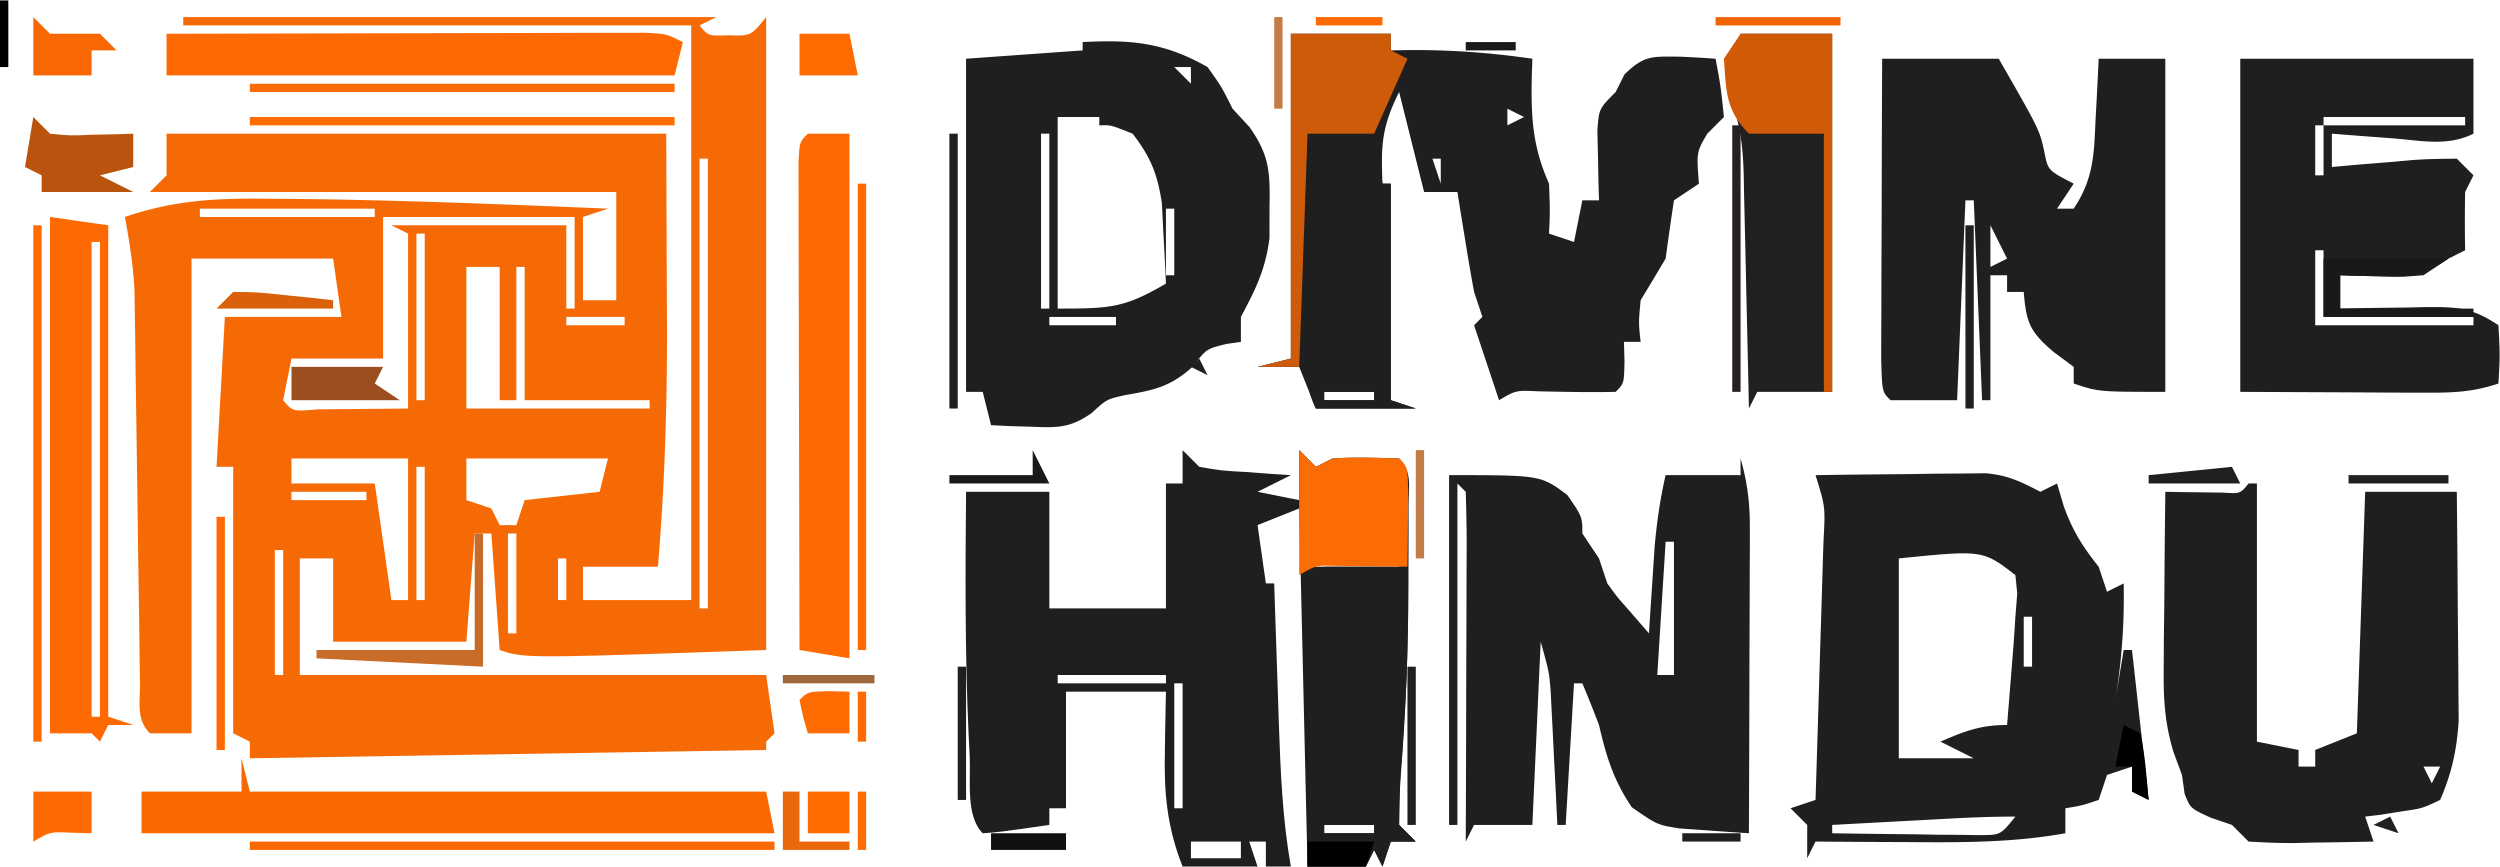
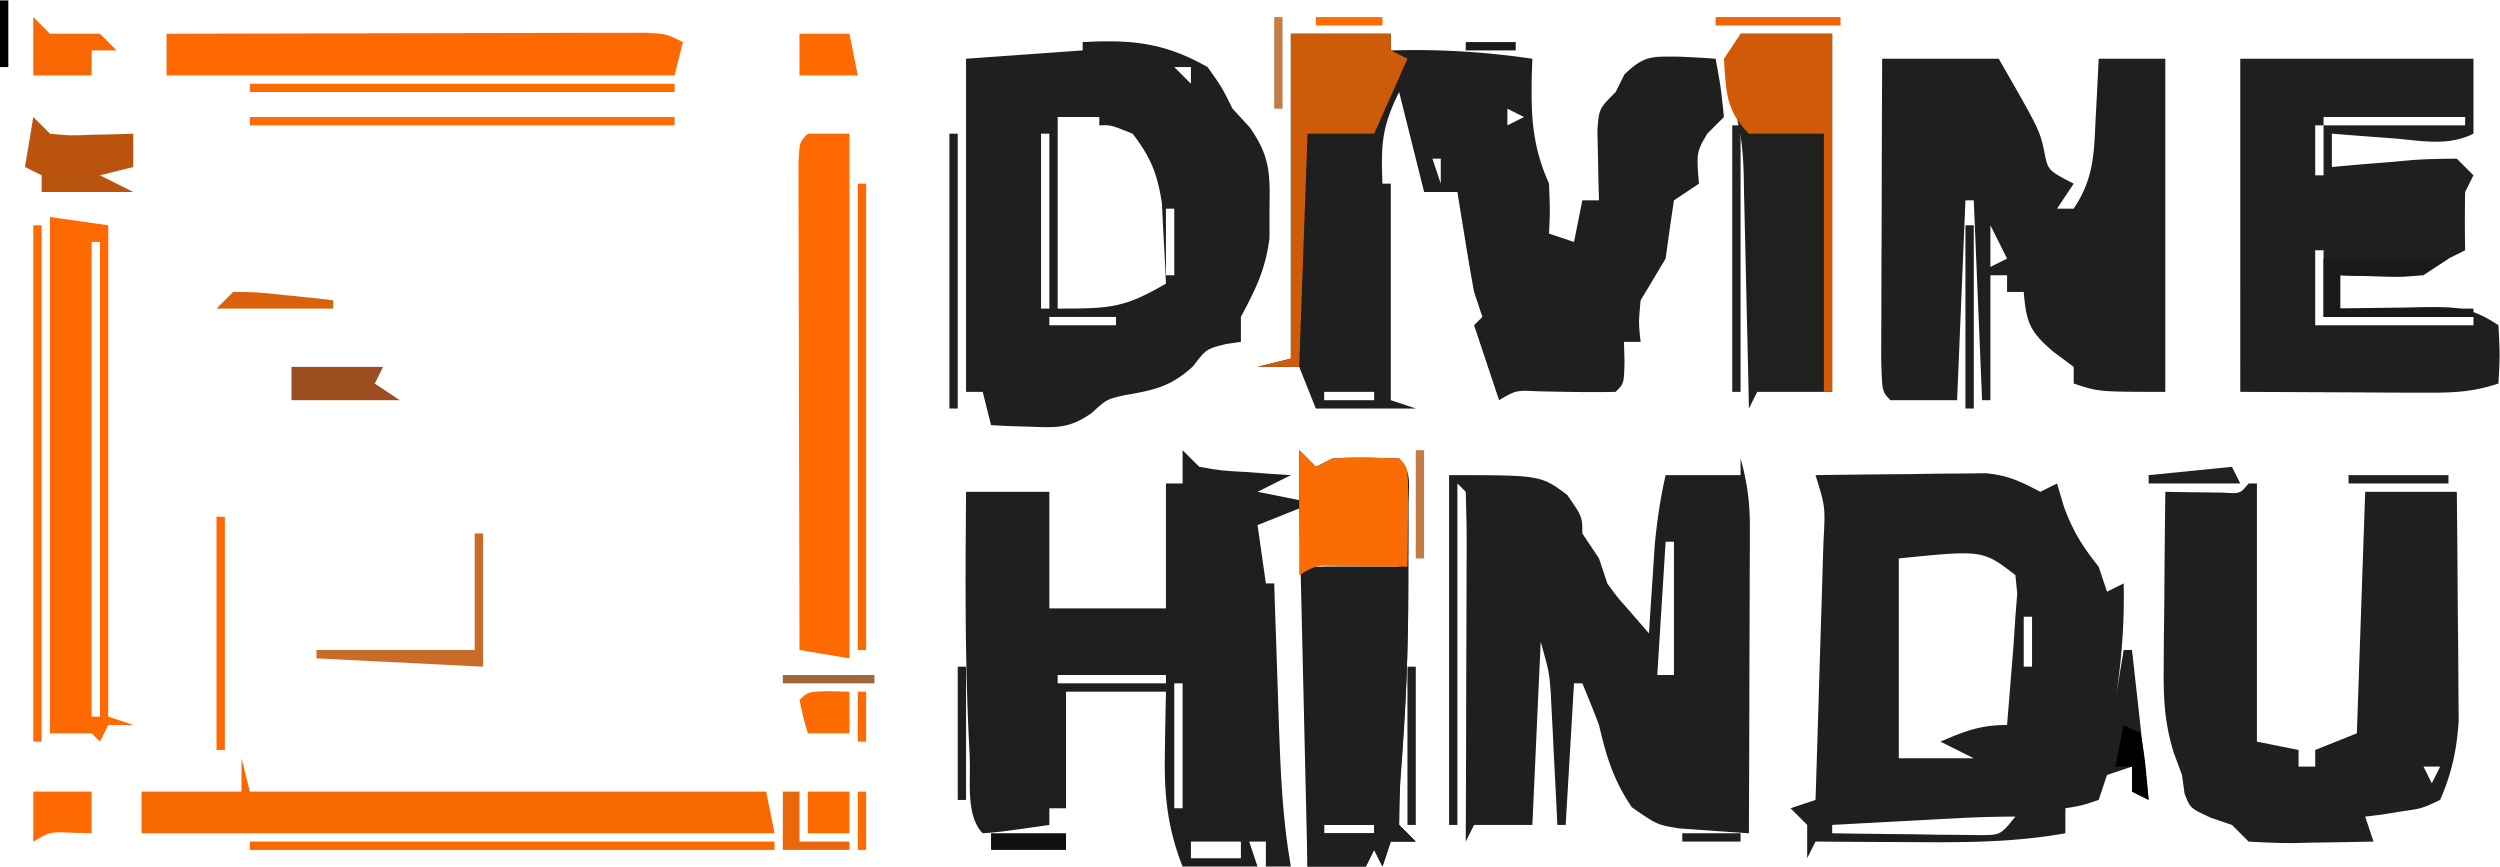
<svg xmlns="http://www.w3.org/2000/svg" height="867" viewBox="0 0 300.188 104" width="2500">
-   <path d="m22 2h64l-2 1c1.053 1.27 1.053 1.27 3.438 1.188 2.73.08 2.73.08 4.562-2.188v76c-29 1-29 1-32 0l-1-14h-2l-1 13h-16v-10h-4v14h56l1 7-1 1v1l-62 1v-2l-2-1v-32h-2l1-18h14l-1-7h-17v57h-5c-1.68-1.68-1.16-3.762-1.19-6.067l-.05-3.278-.041-3.573-.056-3.652a5877.22 5877.22 0 0 1 -.163-11.618c-.068-5.076-.142-10.153-.219-15.23l-.04-3.542-.052-3.326-.038-2.911c-.161-2.993-.607-5.858-1.151-8.803 5.845-2.017 11.033-2.273 17.188-2.188l2.959.02c12.623.127 25.24.643 37.853 1.168l-3 1v10h4v-13h-56l2-2v-5h60l.063 17.562.027 5.44c.028 9.713-.283 19.316-1.09 28.998h-9v4h13v-69h-61zm62 14 1 2zm0 3v54h1v-54zm-60 6v1h21v-1zm22 1v17h-11l-1 5c1.137 1.365 1.137 1.365 4.16 1.098l3.903-.035 6.937-.063v-21l-2-1h21v10h1v-11zm4 2v20h1v-20zm6 4v17h22v-1h-15v-16h-1v16h-2v-16zm12 6v1h7v-1zm-35 17 1 3zm2 0v3h10l2 14h2v-17zm21 0v5l3 1 1 2h2l1-3 9-1 1-4zm-6 1v16h1v-16zm-15 3v1h9v-1zm26 5v12h1v-12zm-28 2v15h1v-15zm34 1v5h1v-5z" fill="#f66a06" />
  <path d="m142 54 2 2c2.662.463 2.662.463 5.625.625l3.04.227 2.335.148-4 2 5 1v-6l2 2 2-1c2.69-.187 5.297-.086 8 0 1.626 1.626 1.13 3.436 1.133 5.68l.005 2.98-.013 3.215-.001 3.258c-.034 7.74-.32 15.437-.944 23.152-.135 1.9-.167 3.809-.18 5.715l2 2h-3l-1 3-1-2-1 2h-7l-1-43-5 2 1 7h1l.076 2.367c.117 3.566.239 7.13.361 10.696l.12 3.724c.203 5.805.43 11.488 1.443 17.213h-3v-3h-2l1 3h-9c-1.861-4.705-2.25-8.876-2.125-13.875l.027-2.086c.024-1.68.06-3.36.098-5.039h-12v14h-2v2c-6.152.879-6.152.879-8 1-2.078-2.078-1.425-6.384-1.563-9.25l-.128-2.527c-.449-9.739-.396-19.476-.309-29.223h10v14h14v-15h2zm16 13v32h1v-31h9v-1zm-31 14v1h13v-1zm14 1v15h1v-15zm18 17v1h6v-1zm-16 2v2h6v-2z" fill="#1e1e1e" />
  <path d="m155 4h12v2l1.688-.035c5.21-.062 10.156.285 15.312 1.035l-.07 2.012c-.1 4.914.053 8.45 2.07 12.988.125 3.313.125 3.313 0 6l3 1 1-5h2l-.07-2.336-.055-3.039-.07-3.023c.195-2.602.195-2.602 2.195-4.602l1.063-2.125c2.416-2.339 3.342-2.135 6.625-2.125 1.438.064 2.876.142 4.312.25.625 3.375.625 3.375 1 7l-2 2c-1.298 2.224-1.298 2.224-1 6l-3 2c-.352 2.33-.683 4.664-1 7a791.206 791.206 0 0 1 -3 5c-.252 2.71-.252 2.71 0 5h-2l.063 2.438c-.063 2.562-.063 2.562-1.063 3.562-3.076.072-6.14-.004-9.215-.063-2.742-.136-2.742-.136-4.785 1.063l-3-9 1-1-1-3c-.378-2.058-.73-4.122-1.063-6.188l-.535-3.292-.402-2.52h-4l-3-12c-2.108 4.216-2.177 6.398-2 11h1v26l3 1h-12l-2-5h-5l4-1zm13 3 1 2zm11 1 1 2zm26 3 1 2zm-24 2v2l2-1zm12 1 1 3zm-11 3 1 2zm-10 2 1 3v-3zm11 1 1 2zm1 4 1 2zm3 8 1 3zm-7 9 1 2zm-21 6v1h6v-1z" fill="#201f1f" />
  <path d="m209 55c.798 2.812 1.123 5.298 1.114 8.218v2.486l-.016 2.655-.005 2.74c-.005 2.884-.018 5.768-.03 8.651a7223.55 7223.55 0 0 1 -.063 20.25c-1.77-.11-3.54-.236-5.309-.367l-2.986-.207c-2.705-.426-2.705-.426-5.768-2.551-2.199-3.263-3.05-6.055-3.937-9.875a151.794 151.794 0 0 0 -2-5h-1l-1 17h-1l-.184-3.797-.254-4.953-.119-2.5-.127-2.422-.11-2.222c-.187-2.448-.187-2.448-1.206-6.106l-1 22h-7l-1 2 .016-3.84c.018-4.683.03-9.366.039-14.05.005-2.03.012-4.06.02-6.09.013-2.912.018-5.823.023-8.735l.015-2.768c0-2.173-.05-4.345-.113-6.517l-1-1v41h-1v-42c11 0 11 0 14.188 2.375 1.812 2.625 1.812 2.625 1.812 4.625l2 3 1 3c1.181 1.634 1.181 1.634 2.563 3.188l2.437 2.812c.09-1.429.09-1.429.184-2.887l.254-3.8c.08-1.242.162-2.483.246-3.762.26-2.933.664-5.685 1.316-8.551h9zm-9 10-1 16h2v-16zm18-8c3.75-.058 7.5-.094 11.25-.125l3.223-.05 3.105-.02 2.857-.032c2.678.237 4.212 1.008 6.565 2.227l2-1 .813 2.75c1.095 3 2.235 4.788 4.187 7.25l1 3 2-1a75.56 75.56 0 0 1 -1 14l1-6h1l2 18-2-1v-3l-3 1-1 3c-2.063.688-2.063.688-4 1v3c-6.326 1.14-12.523 1.114-18.938 1.063l-3.228-.014a2271.29 2271.29 0 0 1 -7.834-.049l-1 2v-4l-2-2 3-1c.167-5.233.328-10.465.482-15.698.054-1.781.109-3.562.166-5.343.082-2.557.157-5.113.23-7.67l.083-2.421c.22-4.063.22-4.063-.961-7.868zm10 10v24h9l-4-2c2.906-1.257 4.796-2 8-2 .17-2.062.335-4.125.5-6.188l.281-3.48.219-3.332.219-2.8-.219-2.2c-3.925-3.017-3.925-3.017-14-2zm15 7v6h1v-6zm0 8 1 2zm-1 3 1 2zm-7.45 13.219-2.568.136-2.67.145-2.705.145c-2.202.117-4.405.236-6.607.355v1c3.292.058 6.583.094 9.875.125l2.84.05 2.715.02 2.507.032c2.287-.034 2.287-.034 4.063-2.227-2.499 0-4.955.085-7.45.219zm-104.55-93.219c5.822-.306 9.784.034 15 3 1.688 2.375 1.688 2.375 3 5l2.055 2.23c2.438 3.472 2.451 5.503 2.382 9.707l-.003 3.59c-.468 3.749-1.663 6.17-3.434 9.473v3l-1.75.25c-2.398.594-2.398.594-4 2.688-2.706 2.48-4.71 2.857-8.25 3.472-2.124.488-2.124.488-3.922 2.137-2.625 1.835-4.164 1.765-7.328 1.64l-2.703-.082-2.047-.105-1-4h-2v-40l14-1zm11 3 2 2v-2zm-14 6v23c6.297 0 7.983-.063 13-3a439.112 439.112 0 0 0 -.313-6.188l-.175-3.48c-.542-3.53-1.344-5.516-3.512-8.332-2.631-1.053-2.631-1.053-4-1v-1zm-2 2v21h1v-21zm15 9v8h1v-8zm-14 13v1h8v-1zm100-31h14c4.901 8.545 4.901 8.545 5.473 11.172.43 2.23.43 2.23 3.527 3.828l-2 3h2c2.401-3.602 2.438-6.509 2.625-10.688l.117-2.126c.094-1.729.177-3.457.258-5.186h8v40c-8 0-8 0-11-1v-2l-2.438-1.813c-2.86-2.44-3.257-3.53-3.562-7.187h-2v-2h-2v15h-1l-1-24h-1l-1 24h-8c-1-1-1-1-1.114-4.785 0-1.688.006-3.375.016-5.063l.005-2.686c.005-2.843.018-5.686.03-8.529.006-1.922.01-3.845.014-5.767.011-4.723.028-9.447.049-14.17zm13 20v5l2-1zm6 10 1 2zm24-30h28v9c-3.098 1.549-6.262.832-9.625.563l-2.14-.159c-1.746-.13-3.49-.266-5.235-.404v4c1.06-.095 2.12-.19 3.21-.29l4.165-.335 2.117-.195c1.832-.141 3.671-.168 5.508-.18l2 2-1 2c-.04 2.333-.043 4.667 0 7l-2 1-3 2c-2.48.195-2.48.195-5.188.125l-2.73-.055-2.082-.07v4l3.395-.07c1.472-.02 2.945-.037 4.418-.055.737-.017 1.475-.034 2.236-.05 3.863-.036 5.66-.019 8.951 2.175.188 3.625.188 3.625 0 7-3.357 1.12-5.882 1.114-9.418 1.098l-3.423-.008-4.347-.028-13.812-.062zm10 7v1h17v-1zm-1 1v6h1v-6zm0 15v9h19v-1h-18v-8zm19 9 1 3zm-27 19h1v31l5 1v2h2v-2l5-2 1-29h11c.05 4.305.086 8.61.11 12.915.01 1.463.023 2.925.04 4.388.025 2.11.037 4.22.045 6.33l.032 3.84c-.229 3.55-.82 6.266-2.227 9.527-2.164 1.023-2.164 1.023-4.625 1.375l-2.477.398-1.898.227 1 3c-2.459.054-4.916.094-7.375.125-.699.017-1.397.034-2.117.05-1.837.018-3.674-.072-5.508-.175l-2-2-2.563-.875c-2.437-1.125-2.437-1.125-3.124-2.875l-.313-2.25-1.007-2.721c-1.065-3.518-1.222-6.323-1.188-9.99l.02-3.77.05-3.894.027-3.965c.024-3.22.057-6.44.098-9.66l1.934.035 2.503.028 2.497.035c2.058.135 2.058.135 3.066-1.098zm21 34 1 2 1-2z" fill="#1f1f1f" />
  <path d="m209 4h11v43h-9l-1 2-.06-3.026c-.076-3.724-.165-7.447-.257-11.17-.039-1.609-.073-3.217-.105-4.825-.046-2.319-.104-4.637-.164-6.956l-.035-2.16c-.096-3.3-.404-5.932-1.53-9.052-.849-2.811-.849-2.811 1.151-7.811z" fill="#20201f" />
  <path d="m29 91 1 4h62l1 5h-76v-5h12z" fill="#f76801" />
  <path d="m6 26 7 1v59l3 1h-3l-1 2-1-1h-5zm5 3v57h1v-57z" fill="#fe6901" />
  <path d="m157 68h12c.074 5.671.067 11.296-.293 16.957l-.162 2.585a478.384 478.384 0 0 1 -.365 5.133c-.138 2.105-.167 4.216-.18 6.325l2 2h-3l-1 3-1-2-1 2h-7zm2 31v1h6v-1z" fill="#201f1f" />
  <path d="m97 16h5v63l-6-1c-.023-7.936-.04-15.872-.052-23.808-.005-3.685-.012-7.37-.023-11.055-.011-3.553-.017-7.106-.02-10.659-.002-1.358-.005-2.717-.01-4.075-.008-1.897-.008-3.793-.009-5.69l-.006-3.277c.12-2.436.12-2.436 1.12-3.436zm-77-12c7.788-.023 15.577-.04 23.365-.052 3.617-.005 7.233-.012 10.85-.023 3.488-.011 6.976-.017 10.464-.02 1.982-.003 3.964-.01 5.946-.018h3.64l3.217-.007c2.518.12 2.518.12 4.518 1.12l-1 4h-61z" fill="#fe6a01" />
-   <path d="m157 16h8l1 6h1v26l3 1h-12c-1.487-2.974-1.111-5.663-1.098-8.977l.005-2.076c.005-2.19.018-4.381.03-6.572.006-1.484.01-2.969.014-4.453.011-3.64.028-7.281.049-10.922zm2 31v1h6v-1z" fill="#1f1f1f" />
  <path d="m155 4h12v2l2 1-4 9h-8l-1 28h-5l4-1z" fill="#ce5b09" />
  <path d="m209 4h11v43h-1v-31h-9c-2.809-2.809-2.727-5.111-3-9z" fill="#d05a07" />
  <path d="m156 54 2 2 2-1c2.69-.187 5.297-.086 8 0 1 1 1 1 1.098 3.723l-.036 3.34-.027 3.347-.035 2.59-2.336-.035-3.039-.028-3.023-.035c-2.586-.082-2.586-.082-4.602 1.098z" fill="#fb6c04" />
  <path d="m4 14 2 2c2.44.243 2.44.243 5.125.125l2.758-.055 2.117-.07v4l-4 1 4 2h-11v-2l-2-1z" fill="#ba530d" />
  <path d="m30 101h63v1h-63z" fill="#fa6901" />
  <path d="m4 27h1v62h-1z" fill="#ff6a01" />
  <path d="m103 22h1v56h-1z" fill="#fe6900" />
  <path d="m279 31h15c-3.314 2.21-4.345 2.225-8.188 2.125l-2.73-.055-2.082-.07v4h16v1h-18z" fill="#191919" />
  <path d="m30 14h51v1h-51z" fill="#fe6c02" />
  <path d="m30 10h51v1h-51z" fill="#fd6c04" />
  <path d="m35 44h11l-1 2 3 2h-13z" fill="#9d4e21" />
  <path d="m4 2 2 2h6l2 2h-3v3h-7z" fill="#f86702" />
  <path d="m57 64h1v16l-20-1v-1h19z" fill="#c96b29" />
  <path d="m114 16h1v33h-1z" fill="#1f1f1f" />
  <path d="m4 95h7v5c-1.176-.03-1.176-.03-2.375-.063-2.606-.123-2.606-.123-4.625 1.063z" fill="#ff6901" />
  <path d="m208 15h1v32h-1z" fill="#252022" />
  <path d="m96 4h6l1 5h-7z" fill="#ff6a01" />
  <path d="m26 62h1v28h-1z" fill="#ff6904" />
  <path d="m99.563 82.938 2.437.062v5h-5c-.563-1.938-.563-1.938-1-4 1-1 1-1 3.563-1.063zm-2.563 12.062h5v5h-5z" fill="#fe6b01" />
-   <path d="m157 101h8l-1 3h-7z" />
  <path d="m236 27h1v22h-1z" fill="#202020" />
  <path d="m94 95h2v6h6v1h-8z" fill="#ea670b" />
  <path d="m255 87 2 1c.594 2.649.742 5.292 1 8l-2-1v-3h-2z" />
  <path d="m169 80h1v19h-1z" fill="#202020" />
  <path d="m119 100h9v2h-9z" fill="#101010" />
  <path d="m115 80h1v16h-1z" fill="#1f1f1f" />
  <path d="m28 35c2.82.023 2.82.023 6.125.375l3.32.336 2.555.289v1h-14z" fill="#da600b" />
-   <path d="m124 54 2 4h-12v-1h10z" fill="#191919" />
  <path d="m206 2h15v1h-15z" fill="#f16303" />
  <path d="m170 54h1v13h-1z" fill="#c47c46" />
  <path d="m282 57h12v1h-12zm-14-1 1 2h-11v-1z" fill="#202020" />
  <path d="m94 81h11v1h-11z" fill="#9f663a" />
  <path d="m153 2h1v11h-1z" fill="#c47c47" />
  <path d="m158 2h8v1h-8z" fill="#ff6b01" />
  <path d="m0 0h1v8h-1z" />
  <path d="m202 100h7v1h-7z" fill="#202020" />
  <path d="m103 95h1v7h-1z" fill="#fe6b01" />
  <path d="m103 83h1v6h-1z" fill="#fe6a01" />
  <path d="m176 5h6v1h-6z" fill="#1a1a1a" />
-   <path d="m287 98 1 2-3-1zm-143-55 1 2-2-1zm117 3 2 1z" fill="#202020" />
  <path d="m245 16 2 1z" fill="#0f0f0f" />
</svg>